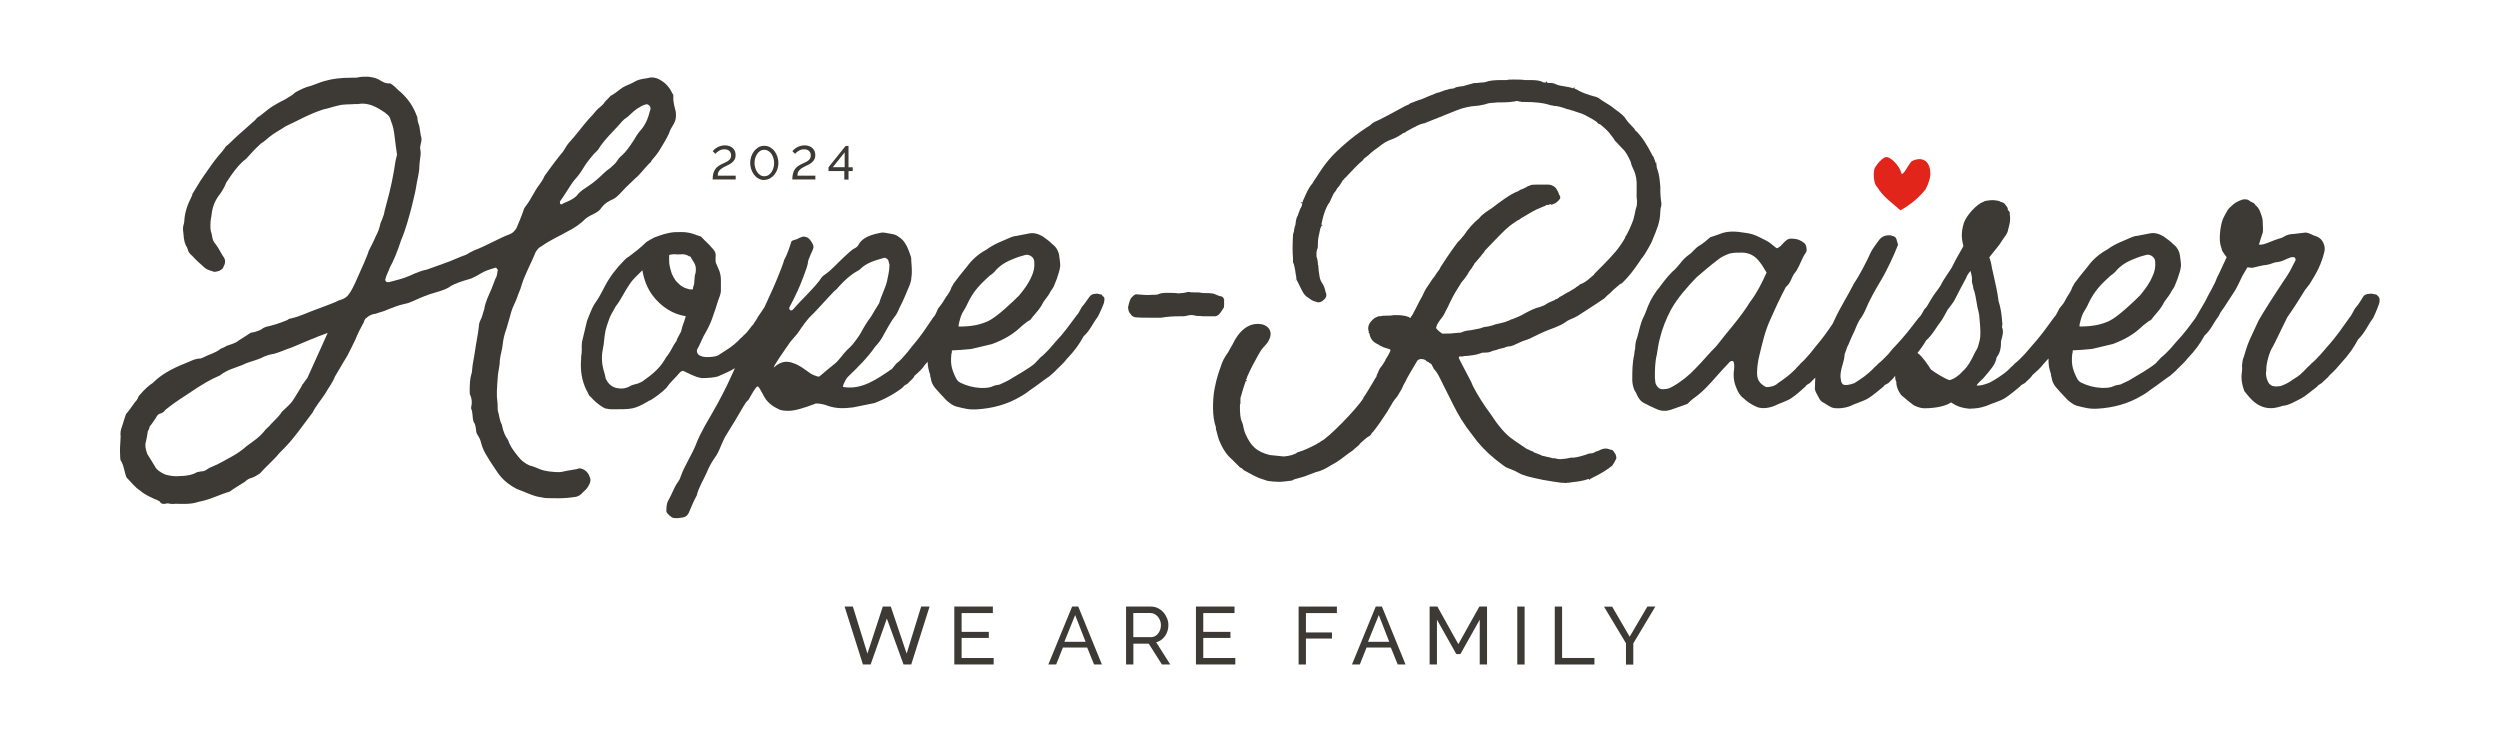
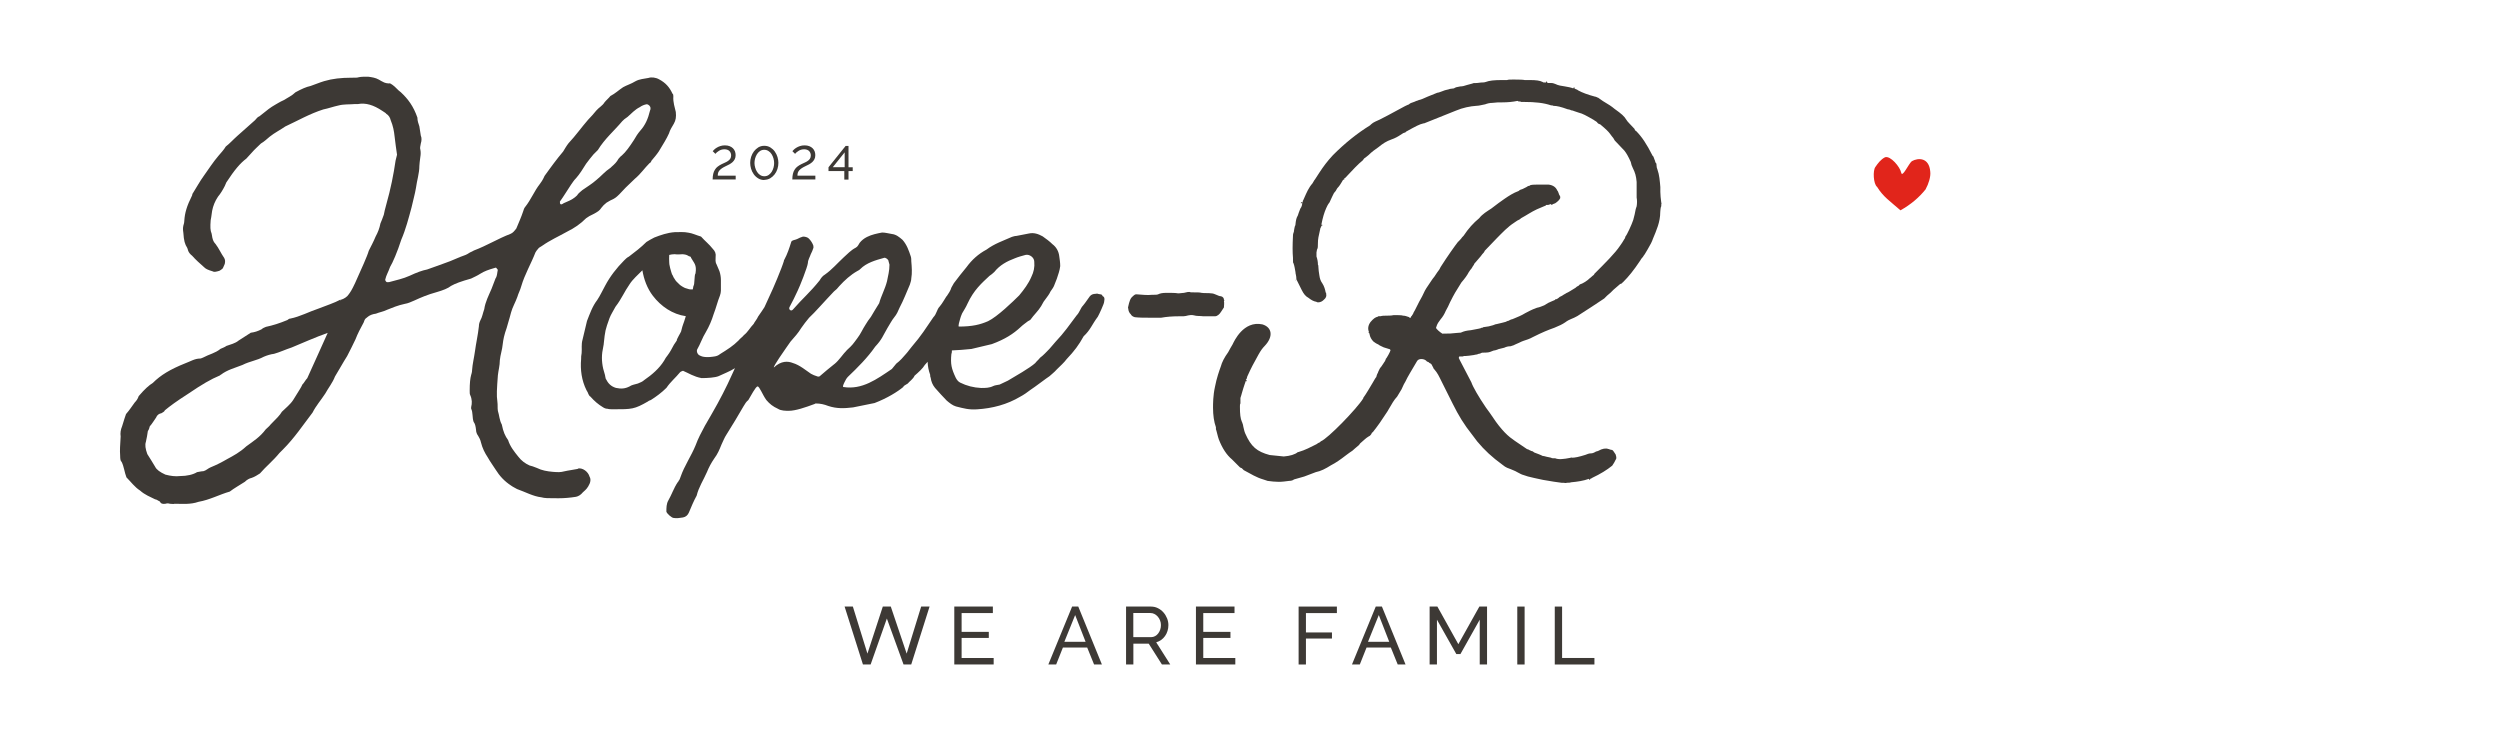
<svg xmlns="http://www.w3.org/2000/svg" viewBox="0 0 344.81 102.25" width="344.81" height="102.25">
  <defs>
    <style>      .cls-1 {        fill: #e1251b;        fill-rule: evenodd;      }      .cls-2 {        fill: #3d3935;      }    </style>
  </defs>
  <g>
    <g id="Layer_1">
      <g>
        <g>
          <path class="cls-2" d="M128.21,83.66l-2.53,7.99h-1.06l-2.3-6.34-2.24,6.34h-1.06l-2.53-7.99h1.14l2.01,6.49,2.12-6.49h1.1l2.19,6.49,2-6.49h1.15Z" />
          <path class="cls-2" d="M137.05,90.75v.9h-5.43v-7.99h5.32v.9h-4.31v2.59h3.75v.84h-3.75v2.76h4.41Z" />
          <path class="cls-2" d="M147.87,83.66h.85l3.26,7.99h-1.08l-.95-2.34h-3.35l-.93,2.34h-1.08l3.28-7.99ZM149.73,88.52l-1.44-3.69-1.49,3.69h2.93Z" />
          <path class="cls-2" d="M155.31,91.65v-7.99h3.42c.35,0,.68.07.97.22.3.15.55.34.77.59.21.24.38.52.5.82.12.3.18.61.18.93,0,.28-.04.55-.12.8-.08.26-.19.49-.34.7-.15.21-.32.39-.53.54-.21.15-.44.26-.69.33l1.94,3.06h-1.15l-1.82-2.87h-2.12v2.87h-1.01ZM156.32,87.88h2.42c.21,0,.4-.05.57-.14s.31-.21.43-.37c.12-.15.21-.33.28-.53.07-.2.1-.41.1-.63s-.04-.44-.12-.64c-.08-.2-.18-.37-.32-.53-.13-.15-.29-.27-.46-.36s-.36-.13-.56-.13h-2.35v3.32Z" />
          <path class="cls-2" d="M170.38,90.75v.9h-5.43v-7.99h5.32v.9h-4.31v2.59h3.75v.84h-3.75v2.76h4.41Z" />
          <path class="cls-2" d="M179.11,91.65v-7.99h5.28v.9h-4.27v2.67h3.59v.84h-3.59v3.58h-1.01Z" />
          <path class="cls-2" d="M189.74,83.66h.86l3.26,7.99h-1.08l-.95-2.34h-3.35l-.93,2.34h-1.08l3.28-7.99ZM191.61,88.52l-1.44-3.69-1.49,3.69h2.93Z" />
          <path class="cls-2" d="M204.09,91.65v-6.18l-2.66,4.74h-.57l-2.67-4.74v6.18h-1.01v-7.99h1.07l2.89,5.19,2.9-5.19h1.06v7.99h-1.01Z" />
          <path class="cls-2" d="M209.27,91.65v-7.99h1.01v7.99h-1.01Z" />
          <path class="cls-2" d="M214.44,91.65v-7.99h1.01v7.09h4.46v.9h-5.47Z" />
-           <path class="cls-2" d="M222.35,83.66l2.42,4.16,2.44-4.16h1.1l-3.04,5.08v2.92h-1.01v-2.94l-3.03-5.05h1.11Z" />
        </g>
        <g>
          <g>
            <path class="cls-2" d="M79.7,64.67c-.61.13-1.28.2-1.88.34-.47.13-.87.13-1.55.07-.81-.07-1.55-.2-2.22-.54-.47-.2-.74-.27-1.01-.34-.61-.27-1.14-.67-1.55-1.21-.54-.67-1.14-1.41-1.41-2.29-.4-.54-.67-1.14-.87-2.15-.34-.61-.34-1.28-.54-1.88-.07-.4,0-.81-.07-1.28-.13-.87-.07-1.75.07-3.63.07-.67.27-1.34.27-2.08.07-.74.34-1.48.4-2.22.07-.61.2-1.28.54-2.22.13-.54.34-1.08.61-2.15.2-.74.61-1.41.87-2.15.13-.47.4-.94.54-1.48.47-1.61,1.35-3.09,1.95-4.64.13-.2.2-.34.4-.54.07-.13.27-.2.47-.34,1.14-.81,2.35-1.34,3.56-2.02.94-.47,1.75-1.01,2.56-1.82.27-.2.61-.4.94-.54.67-.34.94-.54,1.14-.87.2-.27.47-.54.74-.74.34-.2.67-.4,1.01-.54.13-.07.34-.2.74-.6.54-.61,1.08-1.14,2.15-2.15.81-.67,1.34-1.48,2.02-2.15.13-.07.2-.13.27-.34.34-.4.74-.87,1.01-1.28.61-1.01,1.08-1.75,1.41-2.49.13-.47.4-.87.67-1.34.27-.47.34-.94.27-1.61-.13-.61-.4-1.34-.34-2.15,0-.2,0-.27-.13-.4-.4-.87-.94-1.48-1.82-1.95-.47-.27-1.08-.34-1.48-.2-.61.13-1.21.13-1.82.47-.54.34-1.21.54-1.68.81-.61.4-1.08.87-1.75,1.21-.2.27-.54.54-.81.87-.27.47-.81.74-1.14,1.14-.4.47-.67.81-1.14,1.28-.94,1.08-1.68,2.15-2.69,3.23-.27.34-.54.81-.74,1.14-.47.54-.87,1.08-1.28,1.61-.47.6-.87,1.21-1.28,1.75-.27.61-.47.87-.67,1.14-.74.94-1.21,2.15-2.02,3.16-.13.13-.2.4-.27.61-.27.81-.61,1.55-.94,2.35-.27.34-.47.61-.81.74-1.75.67-3.23,1.61-5.04,2.29-.13.07-.34.2-.54.27-.27.2-.47.27-.6.34-1.01.34-1.88.81-2.89,1.14-.81.27-1.61.61-2.42.87-.67.13-1.41.4-2.42.87-.87.4-1.88.61-2.82.87h-.2c-.13.07-.34-.13-.34-.34.13-.61.47-1.14.67-1.75.34-.54,1.01-2.08,1.55-3.77.61-1.41,1.01-2.96,1.41-4.44.2-.94.47-1.82.61-2.69.13-1.01.47-2.02.47-3.03,0-.27.07-.67.13-1.21.07-.4.07-.74,0-1.08-.07-.2,0-.4.07-.81.13-.4.13-.81,0-1.08l-.2-1.28c-.13-.4-.27-.74-.27-1.21-.54-1.55-1.28-2.56-2.29-3.5-.4-.27-.74-.74-1.14-1.01-.2-.13-.34-.27-.54-.2-.2,0-.47-.07-.61-.13-.27-.13-.54-.27-.74-.4-.47-.27-1.01-.34-1.48-.4-.61,0-.94,0-1.28.07-.2.07-.4.07-1.08.07-1.34,0-2.56.13-3.7.47-.67.2-1.28.47-1.88.67-.61.13-1.21.4-2.08.87-.47.47-1.08.74-1.61,1.08-.61.27-.87.47-1.14.61-.34.2-.67.4-.94.61l-1.28,1.01c-.2.07-.4.27-.61.54l-2.42,2.15c-.61.54-1.08,1.08-1.61,1.48-.27.47-.67.87-1.01,1.28-.74.87-1.35,1.82-2.02,2.76-.54.74-1.01,1.61-1.48,2.35-.07.07-.13.2-.13.34-.74,1.48-1.01,2.42-1.08,3.5,0,.07,0,.27-.13.67-.07.34-.07.54,0,1.01.07,1.08.2,1.55.54,2.08.07.13.07.27.13.4.07.2.27.47.54.67.47.54,1.08,1.08,1.68,1.61.2.2.47.34,1.14.54.2.13.47.07.94-.07.13-.07.34-.2.47-.34.07-.2.2-.4.27-.61.07-.34.07-.54-.07-.81-.47-.67-.74-1.35-1.21-1.95-.2-.2-.34-.47-.4-.74-.07-.2-.07-.47-.13-.67-.2-.47-.2-.94-.13-1.88.13-.6.13-.94.2-1.28.13-.67.4-1.35.81-1.95.34-.4.67-.94.94-1.48l.2-.47c1.14-1.75,1.95-2.69,2.76-3.29l.74-.81c.4-.47.87-.87,1.28-1.28.47-.27.81-.61,1.21-.94.67-.54,1.48-.94,2.15-1.41,1.75-.81,3.36-1.75,5.25-2.35.67-.13,1.41-.4,2.08-.54.74-.2,1.48-.13,2.29-.2h.4c1.08-.2,2.15.13,3.36.94.27.2.47.27.54.4.34.2.54.54.61.87.34.81.47,1.55.54,2.22.13.94.2,1.75.34,2.56l-.2.81c-.27,1.88-.67,3.9-1.28,6.05-.2.67-.27,1.08-.34,1.41-.2.61-.34.87-.47,1.21-.13.67-.34,1.21-.67,1.82-.27.67-.61,1.28-.94,1.95-.2.74-1.01,2.49-1.88,4.44-.47,1.01-.67,1.28-.87,1.55-.13.2-.27.34-.47.47-.2.13-.34.2-.54.27h-.07l-.13.2.07-.2c-.87.47-1.95.81-2.96,1.21-1.41.47-2.62,1.14-3.97,1.41-.13,0-.27.07-.4.2-1.14.47-2.02.74-2.96.94-.2.07-.47.2-.61.34-.54.27-.94.4-1.48.47l-1.68,1.08c-.47.4-1.14.54-1.68.74-.27.2-.54.27-.81.4-.74.61-1.55.74-2.42,1.21-.2.07-.27.13-.4.13-.74,0-1.34.4-2.08.67-2.02.81-3.36,1.61-4.44,2.69-.54.34-1.08.81-1.95,1.82-.13.4-.34.67-.54.87-.4.54-.74,1.08-1.21,1.61-.13.34-.27.81-.54,1.68-.2.47-.27.94-.2,1.41-.07,1.21-.13,1.88-.07,2.62,0,.54.07.81.2.87.34.67.4,1.48.67,2.15.61.61,1.14,1.35,1.88,1.82.67.6,1.41.87,2.08,1.21.2,0,.4.2.61.27.2.34.4.4.81.34.2-.07.4-.07.61,0,.27,0,.47.07.67,0,1.01,0,2.15.13,3.29-.27,1.55-.27,2.89-1.01,4.3-1.41.61-.47,1.34-.87,2.08-1.35.27-.27.61-.47.94-.54.4-.13.81-.4,1.14-.61.81-.94,1.82-1.75,2.69-2.82l.47-.47c1.61-1.61,2.76-3.36,4.1-5.11.47-.94,1.14-1.68,1.75-2.62.4-.74,1.01-1.48,1.34-2.35.54-.87,1.08-1.88,1.68-2.82.4-.81.81-1.55,1.14-2.29.34-.87.67-1.48,1.14-2.35.07-.2.13-.4.27-.54.07-.07.2-.13.34-.27.27-.2.61-.34,1.08-.4.47-.2,1.01-.27,1.55-.54.67-.27,1.48-.61,2.42-.81.47-.07.87-.27,1.34-.47.87-.4,1.82-.81,3.03-1.14.94-.27,1.61-.54,2.02-.87.61-.34,1.34-.61,2.76-1.01.4-.2.87-.4,1.28-.67.54-.34,1.08-.54,2.02-.81.13-.07.2,0,.27.13.13.07.13.2.07.4-.07.54-.13.74-.27.94l-.54,1.41c-.4.94-.87,1.82-1.01,2.82-.2.54-.27,1.08-.54,1.55-.13.27-.2.54-.2.81-.13,1.21-.4,2.35-.54,3.43-.13.94-.34,1.75-.4,2.62,0,.07,0,.27-.13.67-.13.47-.2,1.14-.2,2.15,0,.34,0,.47.07.61.27.61.27,1.14.13,1.68v.2c.27.54.13,1.21.34,1.82.2.27.27.54.34,1.14,0,.2.07.4.13.54.34.54.47.81.54,1.14.2.81.54,1.48.94,2.08.34.61.74,1.14,1.08,1.68.54.87,1.21,1.61,2.15,2.22.27.2.61.34.81.47,1.14.4,2.22,1.01,3.36,1.14.47.13.87.13,2.35.13.81,0,1.61-.07,2.42-.2.34-.07.67-.27.94-.61.54-.47.61-.61.74-.81.34-.54.4-1.01.2-1.34-.2-.74-1.01-1.28-1.61-1.14ZM77.21,27.82c.54-.74,1.01-1.55,1.55-2.35.2-.27.4-.61.67-.87.54-.6.94-1.28,1.41-2.02.34-.47.67-.87,1.01-1.28l.61-.61c.94-1.55,2.29-2.69,3.36-3.97.2-.2.34-.34.74-.6.54-.47,1.01-1.01,1.68-1.34.27-.2.61-.34.94-.4.27,0,.54.27.54.54,0,.13,0,.2-.07.34-.27,1.14-.67,2.02-1.34,2.76-.34.4-.61.81-.87,1.28-.61.94-1.14,1.68-1.68,2.15-.2.13-.34.34-.47.47-.2.4-.54.74-.94,1.08l-.13.13c-.81.54-1.28,1.14-1.95,1.68-.61.54-1.28.94-1.95,1.41-.2.2-.54.4-.74.74-.34.34-.74.61-1.55.94-.27.13-.34.13-.4.2-.2.13-.34.13-.4-.07v-.2ZM42.38,52.16c-.27.27-.4.61-.67.87-.2.47-.47.81-1.28,2.15-.4.61-1.01,1.08-1.55,1.61-.27.47-.74.94-1.55,1.75-.2.27-.47.47-.67.67-.81,1.08-1.68,1.61-2.69,2.35-.87.81-1.75,1.28-2.62,1.75-.81.47-1.48.81-2.29,1.14-.34.13-.67.47-1.01.54-.27,0-.47.07-.87.13-.54.34-1.41.54-2.35.54-.61.07-1.28,0-2.02-.2-.74-.34-1.21-.67-1.41-1.08-.34-.54-.67-1.14-1.08-1.75-.27-.74-.34-1.28-.2-1.68.13-.61.2-.94.27-1.48.13-.2.2-.34.27-.67.27-.27.67-.94.87-1.21.13-.34.4-.54.74-.6.2-.13.4-.2.47-.4.74-.61,1.55-1.21,3.23-2.29,1.88-1.28,3.16-2.02,4.3-2.49.07,0,.13-.13.2-.13.87-.67,1.95-.94,2.96-1.34,1.08-.54,1.95-.6,2.96-1.14.47-.2.94-.34,1.41-.4.74-.2,1.61-.61,2.42-.87,1.14-.47,3.43-1.48,4.98-2.02-.67,1.55-2.02,4.44-2.82,6.25Z" />
            <path class="cls-2" d="M167.6,43.62c.27,0,.61-.27.81-.61l.4-.61c0-.27.07-.61,0-.87.07-.07.07-.13,0-.2,0-.2-.13-.4-.4-.47-.4,0-.87-.4-1.34-.4-.47-.07-.87,0-1.35-.07-.27-.07-.54-.07-1.48-.07-.27-.13-.61,0-.94.07-.27,0-.47.07-.81.07-.4-.07-.81-.07-1.61-.07-.54,0-.87.07-1.14.2-.13.07-.4.07-.87.07-.54.07-1.28,0-2.15-.07-.13,0-.27.07-.47.27-.34.27-.47.61-.67,1.55,0,.07.07.27.07.4,0,.07.07.13.07.2.13.2.13.27.2.27.13.27.34.4.61.47.61.07,1.28.07,1.95.07h1.68c.74-.13,1.48-.2,2.69-.2h.4c.4,0,.81-.27,1.41-.13.4.13.87.07,1.28.13h1.68Z" />
            <path class="cls-2" d="M226.57,35.48c.13-.2.2-.34.27-.4l.4-.67c.4-.67.61-1.08.74-1.48.47-1.14,1.01-2.29,1.01-3.7,0-.27.07-.54.07-.61.07-.2.07-.13.07-.27v-.13c0-.13.07-.2,0-.27-.07-.61-.13-1.01-.13-1.48v-.67c-.07-.81-.13-1.68-.4-2.42-.07-.13-.13-.4-.13-.61s0-.2-.07-.27q0-.07-.07-.07l-.07-.27c-.07-.2-.13-.27-.13-.34-.07-.13-.07-.27-.2-.34-.81-1.61-1.48-2.62-2.29-3.43-.07,0-.07-.07-.13-.07l-.07-.2c-.67-.74-.94-.94-1.14-1.28-.27-.47-.67-.81-1.61-1.48-.4-.34-.81-.61-1.61-1.08l-.67-.47h-.07l-.07-.07h-.07q-.07-.07-.2-.07c-1.01-.27-1.75-.54-2.35-.87-.13-.13-.27-.13-.4-.2q0-.07-.13-.07l.07-.13h-.13l-.07.13c-.34-.13-.74-.2-1.14-.27-.47-.07-.94-.13-1.34-.34-.2-.07-.34-.13-.54-.13h-.47q-.07-.07-.13-.07v-.13h-.13v.13c-.34,0-.4,0-.47-.07-.4-.2-.87-.27-1.82-.27h-.67q-.27-.07-1.48-.07c-.54,0-.74,0-.94.07h-.61c-1.21,0-1.82.07-2.35.27q-.13.07-.61.07c-.2,0-.4.07-.6.07-.4,0-.47,0-.61.07l-.74.2c-.34.13-.67.2-.94.2-.47.07-.67.13-.87.27-.2,0-.34.07-.54.07-.13.07-.27.07-.47.13-.2,0-1.01.4-1.28.4l-1.34.54c-.61.27-.87.4-1.21.47-.2.07-.27.13-.4.13,0,.07-.74.27-.81.34-.13.13-.27.2-.34.2-.47.2-1.01.54-1.55.81-.74.4-1.48.81-2.29,1.21-.4.2-.87.34-1.21.67l-.13.13c-1.75,1.08-3.43,2.42-5.11,4.1-.81.87-1.35,1.61-1.88,2.42l-.61.94c-.13.13-.2.34-.34.54-.54.61-.81,1.28-1.14,2.02-.07.13-.13.34-.2.4v.13l-.07.07c0,.34-.07.61-.27.87-.2.47-.27.74-.34.94-.2.34-.27.6-.34,1.35-.13.13-.2.94-.2.74v.13c-.07.2-.13.34-.13.54-.07,1.41-.07,2.29,0,3.09v.2c0,.4,0,.47.07.54.13.34.2.81.27,1.21,0,.27.13.47.13,1.01l.2.4c.07.2.2.34.27.54l.27.54c.27.54.54.87.94,1.08.34.27.67.47,1.08.54.07.07.13.07.27.07.27,0,.54-.13.74-.34.34-.27.4-.54.34-.81,0-.2,0-.13-.07-.2-.07-.4-.2-.87-.47-1.28-.2-.27-.34-.61-.4-1.08-.07-.47-.13-.81-.13-1.08q0-.34-.07-.4c0-.4-.07-.74-.2-1.14v-.54c0-.13.07-.27.07-.4.13-.2.13-.4.13-.94,0-.47.07-.87.34-2.02.07-.13.13-.2.13-.34h.13v-.13h-.13c.2-1.01.4-1.68.67-2.29.13-.27.2-.47.47-.81.13-.27.2-.47.4-.87l.2-.4c.07-.13.2-.2.27-.34.13-.2.13-.27.2-.34.27-.27.47-.6.67-.94,0-.07.07-.07.07-.13q.07-.07.07-.13l.13.07v-.2l.13-.07c1.14-1.21,1.75-1.88,2.42-2.42.13-.13.13-.2.2-.27.27-.2.47-.34.61-.47.47-.47.87-.74,1.35-1.08.67-.54,1.08-.81,1.82-1.08l.34-.13c.47-.2.87-.47,1.28-.74.07,0,.13-.07.2-.07s.07,0,.13-.07l.07-.07c1.34-.74,1.82-1.01,2.42-1.14h.07l4.37-1.75c.94-.4,1.95-.61,2.89-.67.27,0,.47-.07,1.14-.2.34-.13.67-.2,1.01-.2.47-.07.87-.07,1.35-.07.74,0,1.48-.07,2.08-.2q.13,0,.13.07h.07q.27,0,.34.07h.34c1.61,0,2.76.13,3.77.47q.27,0,.34.07c.47,0,1.01.13,1.95.47.13,0,.27.07.34.07l.13.07c.13,0,.34.07.47.13l.6.2c.54.13,1.01.4,2.08,1.01.13.07.13.13.2.13.13.07.13.13.2.13.13.2.2.27.47.34.81.67,1.14,1.01,1.34,1.28.2.27.34.47.47.61.07.13.13.2.2.34l1.34,1.41c.27.34.54.81.87,1.55.07.34.13.54.27.81.34.67.47,1.14.54,1.95v2.15c.07.34.07.81,0,1.21-.07.13-.07.27-.13.4-.07.47-.2.94-.34,1.48-.2.61-.87,2.08-1.08,2.29l-.07.27q-.07,0-.07.07c-.2.34-.4.67-.61.94-.67,1.01-2.02,2.35-3.5,3.83l-.07.07c.07,0,0,.07-.07.13-.07.07-.2.13-.4.34-.07.07-.2.13-.4.34-.27.2-.47.34-.74.47-.2.07-.27.13-.34.13l-.2.2c-.13.07-.2.07-.4.27-.67.4-.94.6-1.28.74-.07.07-.13.07-.34.2-.27.2-.47.27-.61.34.07,0-.54.47-.54.27l-.07.13-.47.2c-.34.13-.61.27-1.01.54-.34.13-.61.27-1.01.34-.34.13-.6.2-1.61.74-.54.34-1.08.54-1.55.74-.2.07-.27.13-.4.13l-.4.2c-.13,0-.2.07-.34.13-.34.07-.67.2-1.08.27-.07,0-.2.07-.34.07l-.34.13c-.4.13-.74.2-1.35.27l-.07.07h-.13c-.2.13-.47.13-1.48.34-.67.07-.94.13-1.41.34-.34,0-.61.07-.87.07q-.34.07-1.61.07h-.07c-.34-.2-.87-.67-.87-.81.2-.67.34-.74.61-1.14.34-.4.54-.74.74-1.21.2-.34.4-.74.6-1.21l.07-.13c.4-.81.74-1.41,1.48-2.56.47-.54.81-1.01,1.01-1.41.13-.2.27-.4.4-.54l.2-.34q.13-.13.13-.2t.13-.2c.27-.34.61-.67.81-.94l.2-.27c.13-.13.27-.27.34-.47l1.68-1.75c.74-.74,1.48-1.55,2.42-2.15l.4-.27c.2-.07.4-.2.54-.34.74-.4,1.41-.87,2.15-1.21l.94-.4c.2-.07.34-.13.34-.2h.27l.4-.13.07.13h.13v-.13h.13c.07-.07.13-.07.2-.07.4-.27.61-.47.74-.74v-.2c0-.07-.07-.07-.07-.13s0-.07-.07-.13c0-.07-.07-.13-.07-.2-.07-.13-.07-.27-.2-.4-.2-.47-.61-.74-1.21-.81h-1.08c-.74,0-1.08,0-1.41.07l-.07.07c-.07,0-.2.07-.27.07l-.2.13c-.2.07-.34.2-.54.27-.27.07-.4.13-.54.27-.74.27-1.35.67-1.95,1.08-.13.07-1.41,1.01-1.82,1.34-.6.4-1.21.74-1.68,1.34-.81.67-1.48,1.41-2.15,2.42-.2.2-.27.27-.34.4-.2.2-.27.27-.34.4l-.13-.07.07.07c-.47.6-1.48,2.02-2.42,3.5l-.07.13c-.07.13-.07.2-.2.34l-.2.27-.4.6c-.34.4-.47.67-.67.94-.27.4-.61.87-.81,1.35-.27.6-.47.87-.6,1.14l-.61,1.21c-.13.2-.2.34-.27.54-.07.07-.13.13-.13.2l-.13.13c0,.07,0,.13-.07.13l-.07.07-.13-.13c-.34-.13-.61-.2-.81-.2q-.2-.07-.67-.07h-.67q-.2.07-.94.07c-.34,0-.61,0-.81.07h-.27c-.07,0-.07.07-.07,0l-.07.07c-.34.07-.61.27-1.01.74-.34.47-.4.94-.2,1.41l-.13.07c.13,0,.2.07.2.2.07.4.27.74.54,1.01.2.13.34.27.67.4.13.13.34.2.74.4l.87.27.07.13c0,.13-.54,1.14-.67,1.21v.13q-.07,0-.07.13c-.07.07-.13.2-.27.4l-.27.4c-.2.2-.27.4-.4.67,0,.07-.07.13-.07.2-.07.07-.07.13-.13.27,0,.07-.07.13-.07.27-.13.13-.27.4-.47.74-.4.67-.94,1.61-1.34,2.15v.07c-.87,1.41-4.91,5.58-5.85,5.92l-.13.13c-.2.07-.27.13-.47.27-.81.4-1.55.81-2.49,1.08h-.07c-.4.34-1.08.54-1.95.61l-1.95-.2c-1.75-.47-2.56-1.14-3.36-2.96-.13-.27-.2-.67-.27-.94,0-.13-.07-.27-.07-.34-.07-.13-.07-.27-.13-.34-.2-.47-.27-1.01-.27-2.08,0-.27,0-.34.07-.47v-.74c.13-.34.13-.47.2-.67l.2-.67c.13-.34.2-.67.34-1.01l.13.07v-.13l-.13-.07c.07-.07.07-.13.13-.2l.07-.27c.61-1.35.81-1.68,1.55-3.03.34-.6.54-.87.87-1.21,1.21-1.28,1.01-2.56-.34-2.96-2.62-.54-3.9,2.35-4.1,2.76-.2.34-.4.67-.61,1.08-.54.74-.87,1.41-1.01,1.95-.2.54-.6,1.68-.81,2.82-.27,1.21-.27,2.35-.27,2.89,0,1.01.13,1.95.4,2.69v.27c.07.13.27,1.08.4,1.41.47,1.21,1.08,2.15,1.82,2.76l1.08,1.08c.07.07.13.07.27.13l.27.27c1.01.54,1.75,1.01,2.69,1.28l.6.2c.54.07,1.01.13,1.55.13.47,0,.94-.07,1.41-.13.27,0,.54-.07.67-.2.47-.13.94-.27,1.41-.4l1.61-.61c.67-.13,1.34-.47,2.08-.94.67-.34,1.34-.81,2.02-1.34.2-.13.34-.27.54-.4l.4-.27c.2-.2.47-.4.94-.81,0-.07.07-.07.13-.2.54-.47.81-.74,1.14-.94.13-.07.2-.07.4-.34q0-.07.07-.13c0-.07.07-.13.13-.13.74-.94,1.21-1.61,1.95-2.76l.13-.2.07-.13c.47-.81.81-1.41,1.21-1.82l.61-1.01c.2-.47.47-1.01.54-1.08.27-.61.94-1.68,1.41-2.49l.2-.34c.13-.2.34-.27.61-.27s.61.13.74.34c.13.07.27.07.34.2.2.07.34.2.4.4.07.07.13.27.2.4l.07.07c.47.54.61.87,1.08,1.82l1.48,2.96c.81,1.61,1.48,2.76,2.76,4.37l.61.81c1.01,1.21,2.02,2.15,3.5,3.23.47.4.81.47,1.14.6.27.13.54.2.87.4.4.2.6.34.87.4l.61.2c.54.13,1.08.27,2.08.47,1.21.2,1.95.34,2.56.4h.27c.13,0,.27.07.47,0q.47,0,.61-.07c.81-.07,1.68-.2,2.42-.47l.07.13h.13l-.07-.07c.13-.07.13-.13.2-.13s.07,0,.13-.07c1.14-.54,2.02-1.08,2.76-1.68.2-.27.34-.54.47-.81.13-.13.13-.34,0-.74-.27-.4-.34-.54-.47-.61-.13,0-.2-.07-.34-.07q-.07-.07-.2-.07c-.34-.13-.81-.07-1.41.27-.07,0-.13.07-.27.07-.2.13-.47.27-.74.27h-.07c-.2,0-.47.13-.67.2-.87.27-1.41.4-1.95.4v-.13l-.07.13c-1.01.2-1.68.27-2.15.07h-.2c-.2,0-.27,0-.34-.07-.2-.07-.4-.07-.61-.13-.27-.07-.47-.13-.6-.13-.07-.07-.94-.4-1.14-.47-.13-.13-.27-.2-.4-.2-.07-.07-.2-.07-.27-.13s-.07-.07-.13-.07-.13-.07-.2-.07c-.67-.47-1.82-1.21-1.95-1.34-1.01-.67-2.02-1.88-3.16-3.63l-.54-.74c-1.01-1.48-1.82-2.89-2.02-3.5l-1.61-3.09c-.07-.13-.07-.2-.13-.27l.07-.2h.47c.13-.07.2-.07.47-.07s.6-.07,1.08-.13c.07,0,.2-.07.34-.07s.13,0,.2-.07c.13,0,.27-.07.34-.07.2-.13.27-.13.81-.13.4,0,.67-.13,1.01-.27.13,0,.27-.07.34-.07.13-.07.27-.07.34-.13l.81-.2c.27-.13.54-.2.87-.2.34-.13.47-.13.54-.2.2-.07.4-.2.61-.27.27-.13.4-.2.61-.27.4-.13.87-.27,1.34-.54,1.34-.67,2.02-.94,2.96-1.28.67-.27,1.08-.47,1.48-.74.61-.47,1.01-.47,1.68-.87l.2-.13c.94-.61,2.62-1.68,3.5-2.29.13-.13.27-.27.4-.4l.47-.4c.13-.13.27-.27.4-.4l.94-.81c.13,0,.2-.07.27-.13q0-.07.07-.07l.07-.07c.74-.74,1.41-1.55,2.35-2.96.07-.13.2-.34.34-.47Z" />
-             <polygon class="cls-2" points="228.39 22.44 228.39 22.51 228.52 22.44 228.39 22.44" />
            <polygon class="cls-2" points="179.43 27.89 179.43 28.09 179.57 27.95 179.57 27.89 179.43 27.89" />
            <polygon class="cls-2" points="178.76 38.65 178.76 38.58 178.63 38.65 178.76 38.65" />
-             <path class="cls-2" d="M327.92,40.73c-.27-.2-.54-.13-.67-.2-.07-.07-.4,0-.47,0-.34,0-.67.13-.81.34-.27.4-.54.94-.94,1.41-.4.4-.54,1.01-.94,1.48-1.08,1.48-1.75,2.56-3.09,4.04-.13.13-.67.81-.87,1.01-.61.67-.94,1.01-1.35,1.34-.2.27-.54.47-.74.74-.74.74-.74.81-1.82,1.48-.47.34-.81.54-1.48.81-.27.13-.54.07-.81.13l-.47-.07c-.13,0-.47-.27-.54-.4-.34-.54-.47-1.28-.34-1.75-.07-.74.4-2.56.87-3.23.34-.61,1.28-2.62,2.02-4.1.74-1.01,2.08-3.16,2.49-3.83.2-.2.34-.47.54-.67,1.08-1.68,1.68-2.89,2.08-4.51.07-.27.07-.61,0-.87-.2-.74-.61-1.14-1.28-1.34-.4-.13-.74-.4-1.28-.47l-1.68.2c-.34,0-.67.07-1.01.2-.81.4-.2.2-1.08.47-.87.27-1.14.47-2.02.74-.54.13-.81.07-.61-.13.2-.74.27-.81.47-1.48.07-.34,0-.94,0-1.28,0-.61-.07-.81-.4-1.68-.13-.34-.4-.67-.61-.81-.07-.27-.47-.4-.74-.54-.2-.2-.4-.27-.74-.27h-.07c-.34,0-1.21.4-1.55.74-.74.6-.81.87-1.21,1.61-.47.74-.74,2.76-.54,3.83l.27.94c0-.07.13.27.61.87-.13.34-.34.67-.47,1.01-.27.54-.54,1.21-.87,1.82-.34,1.01-1.14,2.22-1.61,3.23l-1.36,2.33c-.86,1.16-1.52,2.1-2.67,3.31-.13.13-.61.74-.81.94-.4.4-.81.87-1.28,1.21-.2.27-.47.47-.67.74-.74.67-2.76,1.82-3.77,2.42-.2.07-.94.47-1.14.54-.27.07-.61.07-.87.2-.54.27-1.08.27-1.68.27q-1.55-.07-2.89-.74c-.27-.13-.47-.4-.6-.67-.61-1.28-.74-1.88-.61-3.3.07-.07.07-.4.07-.47.47,0,2.08-.13,2.69-.2l2.82-.67c1.82-.67,2.96-1.41,3.97-2.35.27-.27.67-.54,1.01-.81.13-.07.27-.13.34-.2.47-.67,1.08-1.21,1.48-1.88l.34-.61c.13-.2.67-.87.81-1.14.13-.34.47-.67.6-1.01l.4-1.01c.2-.61.4-1.14.47-1.75,0-.47-.07-.94-.13-1.34-.07-.67-.4-1.28-.94-1.68-.4-.4-.87-.74-1.35-1.08-.61-.34-1.21-.54-1.88-.4l-1.75.34c-.2,0-.4.07-.61.13-1.21.54-2.42.94-3.5,1.75-1.14.61-2.02,1.41-2.76,2.42-.61.74-1.21,1.48-1.75,2.22l-.34.6c-.07.2-.13.4-.27.61-.29.43-.58.94-.86,1.48-.13.18-.27.37-.42.54-.4.4-.47,1.01-.94,1.48-1.08,1.48-1.82,2.56-3.16,4.04-.13.13-.67.81-.87,1.01-.47.47-.87.94-1.41,1.34-.2.27-.54.47-.74.74-.74.74-2.35,1.75-2.89,1.95-.74.27-1.08.34-1.55.34-.27-.07.87-.94,1.08-1.28.67-.81,1.48-1.61,1.61-2.62.54-.67.61-1.41.61-2.22.2-.74.4-1.34.13-1.95.13-.61,0-.54,0-1.08-.07-.81-.2-1.68-.47-2.49-.13-1.21-.47-2.56-.74-3.83-.27-1.01-.2-1.34-.54-2.22l1.08-1.35c.47-.54.67-1.01,1.14-1.61.27-.4.34-.61.4-.94.2-.74.34-1.28.2-2.02.07-.27-.07-.47-.27-.6.07-.27-.13-.47-.34-.74-.13-.27-.47-.34-.67-.4-.27-.2-.47-.13-.67-.2-.47-.07-1.34,0-1.68.2-.94.34-2.29,1.82-2.69,2.89-.47,1.55-.27,2.35-.07,3.23-.47.81-1.08,1.88-1.61,2.96-.27.47-1.14,1.61-1.55,2.49-.61.94-.74.94-1.34,1.95-.21.36-.39.66-.55.94-.04.05-.08.09-.12.14-.4.34-.47.94-1.01,1.41-1.14,1.48-1.88,2.49-3.29,3.97-.2.13-.67.81-.87,1.01-.47.47-.87.94-1.41,1.34-.2.27-.54.47-.74.74-.74.74-1.48,1.28-2.56,1.95-.74.27-1.35.34-1.61.13-.07-.13-.2-.27-.2-.4-.07-.34-.13-.67-.07-1.08.07-.81.47-1.61.54-2.49,0-.2.07-.34.13-.47.13-.34.2-.67.4-1.01.27-.67.54-1.28.87-1.95.27-.67.54-1.35,1.01-1.95.13-.2.27-.47.4-.74.61-1.48,1.41-2.89,2.22-4.24.74-1.21,1.88-3.63,2.35-4.91l-.2-.67c-.07-.34-.27-.47-.61-.54-.07,0-.13-.07-.2-.07-.67-.07-1.28.13-1.68.74-.4.54-.81,1.08-1.08,1.61-.47,1.08-1.61,3.29-2.29,4.24-.87,1.75-1.95,3.36-2.76,5.18-.07.14-.14.28-.2.42-.72,1.06-1.35,1.98-2.35,3.14-.13.13-.61.81-.81,1.01-.4.47-.81.94-1.28,1.34-.2.27-.47.47-.67.74-.74.74-1.41,1.28-2.42,1.95-.34.34-.74.47-1.28.54-.13,0-.34.07-.54-.07-.2-.13-.4-.27-.54-.4-.4-.4-.54-.87-.54-1.41,0-.87.13-1.75.34-2.56.4-1.61.74-3.23,1.48-4.84.74-1.68,1.21-2.69,2.15-4.51.67-.54.74-1.21,1.14-1.82.54-.61.81-1.41,1.14-2.08.13-.34.34-.61.54-.94.13-.34,0-1.01-.27-1.21-.47-.4-1.01-.61-1.61-.61-.4-.07-.74.07-1.01.34-.34.27-.54.67-.94.87-.13.13-.27.13-.4,0-.4-.34-.87-.74-1.41-1.01-1.75-.87-1.68-.87-3.7-1.14-.74-.07-1.41-.07-2.15.13-.54.2-1.08.4-1.75.61-.54.47-1.01.87-1.48,1.14-.61.34-.94.94-1.48,1.28-.47.34-.87.74-1.21,1.21-.34.4-.67.81-1.08,1.14-.6.61-1.14,1.28-1.68,2.02-.67.81-1.28,1.75-1.68,2.76-.2.54-.4,1.08-.67,1.61-.4.87-.54,1.82-.81,2.69-.2.47-.27,1.01-.27,1.48-.07.34-.13.61-.13.87-.27,1.14-.27,2.29-.27,3.5,0,.47.13,1.01.34,1.48.2.2.27.54.4.74.2.4.47.74.87.94.61.34,1.21.6,1.82.87.6.27,1.28.27,1.88.07l2.29-.81c.27-.27.54-.54.81-.74,1.28-.87,2.29-2.02,3.29-3.16.54-.6,1.08-1.21,1.61-1.75.07-.13.2-.2.34-.27h.2c.07.07.13.07.13.13.2.61,0,1.14,0,1.75,0,.67.13,1.28.4,1.88.2.54.54,1.08.94,1.35.47.47,1.08.87,1.68,1.14.6.34,1.61.34,2.62-.07.47-.27,1.82-.67,2.35-1.08.61-.4,1.21-.94,1.95-1.61,0-.13.27-.27.61-.47.15-.2.44-.43.72-.73-.03.41-.05.83-.05,1.27-.07.34.07.67.27,1.01l.4.74c.13.13.2.27.34.34.4.2.81.54,1.28.74.4.2,1.68.2,2.62-.2.47-.27,1.88-.67,2.49-1.08.61-.4,1.28-.94,2.08-1.61,0-.13.27-.27.67-.47.19-.26.68-.57.9-1.01.03.36.01.6.18.87-.07.6.4,1.55.74,1.88.61.47.74.67,1.41,1.14.34.34,1.21.61,1.68.61,1.82,0,3.16-.4,3.7-.81.2.07.87.74,2.56.87,1.21-.07,1.28-.07,2.35-.4.54-.27,1.95-.67,2.56-1.08.61-.4,1.28-.94,2.08-1.61,0-.13.34-.27.67-.47.2-.27.74-.61,1.01-1.08.54-.47,1.14-1.01,1.48-1.48.27-.29.51-.55.74-.81-.03.74.09,1.47.34,2.15,0,.13,0,.27.07.4.07.54.27,1.01.61,1.41.54.61,1.08,1.21,1.61,1.75.4.34.81.67,1.28.81,1.08.27,1.75.47,2.89.4,2.15-.13,4.17-.67,5.98-1.75.4-.2,1.08-.67,1.41-.94.54-.34,2.29-1.68,2.62-1.88.2-.2.67-.54,1.01-.94.47-.47,1.01-.94,1.35-1.41,1.08-1.14,1.68-1.95,2.35-3.16.94-.87,1.14-1.61,1.95-2.69.06-.1.15-.29.26-.51.63-.85,1.17-1.79,1.89-2.85.13-.13.81-1.48,1.14-2.22.27-.47.47-.81.67-1.14l.67.07c.4-.07,1.48-.4,1.95-.4.81-.13.81-.34,1.55-.4.87-.13,1.01-.4,1.88-.67h.4c.13.07.2.2.2.34,0,.07,0,.13-.07.2-.34.61-.61,1.28-1.01,1.88-2.15,3.23-3.29,5.04-4.03,6.32-.13.34-.87,1.82-1.21,2.62-.4.87-.67,1.88-.81,2.35-.2.4-.2.81-.27,1.28.07.27,0,.54,0,.81-.13.74-.07,1.61.34,2.69.94,1.21,1.55,1.75,2.35,2.08.61.27,1.48.34,2.22.13.2-.07.4-.07.67-.2.81,0,2.02-.74,2.69-1.08.47-.27.94-.67,2.15-1.61,0-.13.34-.27.61-.47.2-.27.74-.61,1.08-1.08.67-.61,1.14-1.14,1.41-1.48,1.35-1.48,1.88-2.29,2.49-3.43,1.01-1.01,1.21-1.75,2.08-2.96.34-.67.87-2.02.87-2.15.07-.54,0-.74-.34-1.01ZM241.44,41.54c-1.34,2.22-3.16,4.17-4.71,6.19-1.01,1.01-1.88,2.08-2.82,3.03-.94,1.01-2.02,1.88-3.23,2.56-.34.2-.67.34-1.08.34-.61.13-1.08-.2-1.28-.87l-.07-.67c0-1.08,0-2.15.27-3.23.13-.74.2-1.41.4-2.15.34-1.41.87-2.76,1.55-4.03.94-1.68,2.22-3.09,3.5-4.44,1.01-.87,1.95-1.68,3.03-2.49.4-.34,1.01-.61,1.55-.81.54-.13,1.14-.13,1.68-.13,1.14,0,1.95.54,2.56,1.41.34.4.54.87.87,1.34-.67,1.48-1.35,2.82-2.22,3.97ZM270.62,51.29c-.34.4-1.08,1.01-1.75,1.14-.81-.27-2.15-1.14-2.56-1.48-.33-.53-1.19-1.84-1.85-2.27.43-.52.8-1.04,1.18-1.7,1.01-.94,1.28-1.68,2.22-2.89.12-.2.48-.83.75-1.35.42-.54.83-1.07,1-1.41.2-.4,1.34-2.62,1.55-2.96.13-.4.4-.74.61-1.01.13.47.27.94.2,1.41,0,.34.2.61.2,1.01.27.67.34,1.34.47,2.02.13.94.27,1.08.34,1.68l.13,1.48c.07,1.21.07,1.68-.27,2.76-.07.34-.34.67-.47.94-.4.87-.94,1.95-1.75,2.62ZM288.04,41.87c.87-1.88,1.95-2.82,3.03-3.83.2-.13.47-.34.67-.54.74-.94,1.75-1.48,2.82-1.88.47-.2,1.01-.34,1.48-.47.54-.13,1.21.34,1.21.94.07.74-.07,1.41-.4,2.08-.4.94-1.01,1.75-1.68,2.56-.81.81-3.03,2.96-4.3,3.56-1.08.47-2.15.74-4.04.74-.07-.13.07-.67.2-1.08.07-.2.13-.47.27-.74.27-.47.54-.87.74-1.34Z" />
            <g>
              <path class="cls-2" d="M152.06,40.73c-.2-.2-.47-.13-.61-.2-.07-.07-.34,0-.4,0-.2,0-.54.07-.74.34-.27.34-.54.81-.94,1.28-.34.34-.47.94-.87,1.34-1.01,1.34-1.68,2.35-2.96,3.7-.13.13-.61.74-.81.94-.4.4-.81.87-1.28,1.21-.2.27-.47.47-.67.74-.74.67-2.76,1.82-3.77,2.42-.2.07-.94.47-1.14.54-.27.07-.61.07-.87.2-.54.27-1.08.27-1.68.27q-1.55-.07-2.89-.74c-.27-.13-.47-.4-.61-.67-.6-1.28-.74-1.88-.6-3.3.07-.07.07-.4.07-.47.47,0,2.08-.13,2.69-.2l2.82-.67c1.82-.67,2.96-1.41,3.97-2.35.27-.27.67-.54,1.01-.81.13-.07.27-.13.34-.2.47-.67,1.08-1.21,1.48-1.88l.34-.61c.13-.2.67-.87.81-1.14.13-.34.47-.67.61-1.01l.4-1.01c.2-.61.4-1.14.47-1.75,0-.47-.07-.94-.13-1.34-.07-.67-.4-1.28-.94-1.68-.4-.4-.87-.74-1.35-1.08-.61-.34-1.21-.54-1.88-.4l-1.75.34c-.2,0-.4.07-.61.13-1.21.54-2.42.94-3.5,1.75-1.14.61-2.02,1.41-2.76,2.42-.6.74-1.21,1.48-1.75,2.22l-.34.6c-.07.2-.13.4-.27.61-.12.17-.24.36-.36.56-.01.02-.03.03-.05.04-.27.4-.54.94-.94,1.41-.4.4-.4,1.01-.87,1.48-1.01,1.48-1.68,2.56-2.96,4.04-.13.13-.61.81-.81,1.01-.4.47-.81.94-1.34,1.34l-.61.74c-2.08,1.41-4.1,2.89-6.66,2.49-.2,0,0-.4.13-.67.13-.27.27-.54.47-.74,1.34-1.28,2.69-2.62,3.77-4.17.94-1.01,1.01-1.41,1.68-2.56.34-.54.61-1.08.94-1.48.34-.4.54-.87.74-1.34.54-1.01.94-2.08,1.41-3.16.07-.27.2-.54.2-.87.13-.74.07-1.55,0-2.35,0-.2,0-.47-.07-.67-.27-.81-.54-1.61-1.14-2.29-.47-.4-.87-.74-1.48-.81-.47-.07-.87-.2-1.34-.2-.67.13-1.41.27-2.08.61-.4.2-.74.47-1.01.81-.13.2-.27.54-.54.67-.67.34-1.14.87-1.68,1.35-.87.81-1.61,1.68-2.56,2.35-.34.2-.54.47-.74.81-1.34,1.68-2.29,2.42-3.7,4.04-.13.13-.27.13-.34.07-.13-.07-.2-.2-.13-.4.4-.74.81-1.55,1.14-2.29.27-.54,1.35-3.23,1.41-3.83,0-.4.27-.81.4-1.21.13-.27.27-.54.34-.81.07-.13,0-.27,0-.4-.13-.34-.34-.67-.61-.94-.2-.2-.54-.27-.81-.27-.27.07-.54.2-.81.34s-.74.13-.81.4c-.27.87-.54,1.68-.94,2.42-.07.07-.07.13-.07.2-.27.94-1.55,3.97-1.95,4.77-.26.54-.5,1.07-.73,1.6-.22.34-.49.75-.88,1.3-.13.34-.54.81-.61,1.01-.47.47-.81,1.14-1.35,1.55-.2.27-.54.47-.74.74-.74.74-1.48,1.21-2.56,1.88-.4.34-.87.34-1.41.4-1.01.07-1.34-.2-1.48-.27-.27-.2-.34-.54-.27-.74.47-.81.74-1.68,1.21-2.42.47-.81.81-1.61,1.08-2.49.34-.87.54-1.75.87-2.56.07-.2.13-.47.13-.67v-1.48c0-.4-.07-.81-.2-1.21l-.4-.94c-.2-.34-.13-.67-.13-1.01.07-.47-.07-.81-.4-1.14-.47-.61-1.08-1.08-1.61-1.68-.67-.2-1.21-.47-1.75-.54-.61-.13-1.28-.07-1.88-.07-1.01.07-1.95.4-2.82.74-.4.2-.74.4-1.08.61-.74.74-1.61,1.41-2.42,2.02-.27.13-.47.34-.67.54-1.01,1.01-1.95,2.22-2.62,3.5-.34.61-.67,1.34-1.08,1.95-.67.87-1.01,1.88-1.41,2.89l-.61,2.56c-.2.67-.07,1.28-.13,1.88-.07.34-.07.54-.07.81-.13,1.48.07,2.96.74,4.3.13.2.2.34.27.54.07.13.13.27.27.34.54.61,1.08,1.08,1.75,1.48.2.13.4.2.61.2.2.07.54.07.81.07,2.56,0,2.89,0,4.77-1.08.13-.13.27-.13.4-.2.74-.47,1.48-1.01,2.15-1.68.54-.81,1.28-1.41,1.88-2.15.13-.13.27-.13.4-.2.81.34,1.48.81,2.56,1.01.81,0,1.88-.07,2.35-.27.54-.27,1.61-.67,2.22-1.08.02-.01.03-.02.04-.03-.13.28-.25.55-.38.83-.81,1.82-1.75,3.63-2.76,5.38l-1.01,1.75c-.47.87-.94,1.75-1.28,2.69-.6,1.48-1.55,2.82-2.08,4.37-.07.2-.13.4-.27.54,0,.07-.07.13-.13.2-.54.81-.81,1.68-1.28,2.49-.27.47-.27,1.01-.27,1.55.07.27.74.87,1.01.87.4.07.87,0,1.28-.07.4-.07.67-.34.81-.67.34-.81.67-1.61,1.08-2.35.27-1.14.94-2.15,1.41-3.23.27-.67.6-1.28,1.01-1.88.47-.61.74-1.28,1.01-1.95.2-.4.4-.94.67-1.34.81-1.28,1.61-2.62,2.35-3.9.2-.34.4-.67.67-.87.34-.54,1.01-1.88,1.28-1.88s.67,1.14,1.21,1.88c.47.54.87.87,1.61,1.21.4.27,1.08.27,1.48.27.94,0,2.29-.47,3.56-.94.07-.07.13-.07.2-.07.6,0,1.14.13,1.68.34,1.21.4,2.22.34,3.43.2l2.96-.6c1.75-.67,3.16-1.55,3.97-2.22,0-.13.27-.27.61-.47.2-.27.74-.61.94-1.08.54-.47,1.14-1.01,1.41-1.48.14-.15.27-.3.39-.44.02.62.14,1.22.35,1.79,0,.13,0,.27.07.4.07.54.27,1.01.6,1.41.54.61,1.08,1.21,1.61,1.75.4.34.81.67,1.28.81,1.08.27,1.75.47,2.89.4,2.15-.13,4.17-.67,5.98-1.75.4-.2,1.08-.67,1.41-.94.54-.34,2.29-1.68,2.62-1.88.2-.2.67-.54,1.01-.94.47-.47,1.01-.94,1.35-1.41,1.08-1.14,1.68-1.95,2.35-3.16.94-.87,1.14-1.61,1.95-2.69.2-.34.87-1.82.87-2.02.13-.61,0-.74-.27-.87ZM132.43,43.96c.07-.2.13-.47.27-.74.27-.47.54-.87.74-1.34.87-1.88,1.95-2.82,3.03-3.83.2-.13.47-.34.67-.54.74-.94,1.75-1.48,2.82-1.88.47-.2,1.01-.34,1.48-.47.54-.13,1.21.34,1.21.94.07.74-.07,1.41-.4,2.08-.4.94-1.01,1.75-1.68,2.56-.81.81-3.03,2.96-4.3,3.56-1.08.47-2.15.74-4.04.74-.07-.13.07-.67.2-1.08ZM94.23,35.08c.34,0,.6.13.81.27.13,0,.27.07.27.2.4.74.81.93.62,2.15-.2.27-.09,1.55-.29,1.75-.04.18-.07.33-.09.47-.14,0-.28,0-.41-.01-.06-.01-.12-.02-.17-.04-.17-.04-.33-.1-.49-.15-.06-.03-.12-.06-.18-.09-.16-.08-.31-.18-.45-.28-.02-.01-.02-.02-.04-.03-.03-.02-.06-.05-.08-.07-.15-.13-.29-.27-.42-.41-.04-.05-.08-.09-.12-.14-.1-.15-.2-.3-.29-.45-.05-.09-.14-.35-.22-.46.06.11.1.3,0,.03,0-.02-.01-.04-.02-.06,0,0,0-.02-.01-.02,0,0,0,0,.01.01-.03-.07-.05-.14-.07-.21-.06-.18-.11-.37-.16-.56-.04-.18-.07-.35-.11-.53,0-.1-.02-.19-.02-.29-.02-.33-.02-.67,0-1,.24-.06.49-.1.75-.1.4.07.87,0,1.21,0ZM93.91,39.43s-.06-.05-.09-.08c.03.03.07.05.09.08ZM93.75,39.3c-.05-.04-.04-.03,0,0h0ZM93.95,45.69c-.03.13-.68,1.16-.6,1.27l-.4.59c-.19.39-.63,1.16-.85,1.43-.21.26-.37.5-.5.76-.67,1.08-1.68,1.95-2.76,2.69-.2.2-.54.34-.87.47-.47.13-.87.2-1.14.4-.67.34-1.21.34-1.88.2-.67-.2-1.08-.61-1.41-1.28-.07-.2-.07-.47-.13-.61-.34-1.01-.47-2.02-.34-3.03l.2-1.12s0-.04,0-.05c.2-1.85.2-1.86.8-3.54.2-.52.52-.98.78-1.49.02-.03.04-.07.06-.1.78-1,1.25-2.12,1.91-3.05.45-.72,1.16-1.31,1.78-1.95.21,1.27.67,2.5,1.44,3.51,1.12,1.47,2.72,2.56,4.55,2.82-.38,1.29-.38.98-.64,2.06ZM115.08,50.21c-.67.54-1.34,1.08-2.02,1.68-.07.07-.27.07-.4,0-.27-.07-.54-.2-.81-.34-.61-.4-1.55-1.21-2.49-1.48-.67-.27-1.61-.34-2.62.61-.13-.13,1.55-2.49,1.68-2.69l.61-.87c.54-.61,1.08-1.21,1.48-1.88.34-.47.67-.94,1.08-1.41.81-.74,2.08-2.22,3.43-3.63.27-.2.54-.47.74-.74.74-.81,1.55-1.55,2.49-2.08.13-.07.27-.13.4-.27.87-.87,2.08-1.21,3.3-1.55.13-.07.6.2.6.47l.13.47c0,.87-.2,1.55-.34,2.29-.27,1.08-.81,2.02-1.08,3.03-.4.67-.81,1.28-1.14,1.88-.27.34-.54.74-.74,1.08-.4.6-.67,1.28-1.14,1.88-.6.81-.67.94-1.41,1.61-.61.61-1.08,1.41-1.75,1.95Z" />
              <path class="cls-2" d="M92.63,37.76s.02.02.03.03c0-.02-.02-.03-.03-.04,0,0,0,0,0,0Z" />
            </g>
            <path class="cls-1" d="M265.63,26.06c-.93,1.18-2.1,2.16-3.51,2.95-1.43-1.26-2.38-1.86-3.22-3.23-.52-.4-.61-2.27-.24-2.75.35-.51.73-1.03,1.33-1.34.76-.25,2.08,1.35,2.23,2.12.15.77,1.02-1.23,1.47-1.58.89-.5,2.38-.51,2.54,1.44.09.69-.24,1.71-.62,2.39" />
          </g>
          <g>
            <path class="cls-2" d="M98.29,24.77c0-.31.03-.57.08-.79.05-.22.13-.42.24-.58.1-.17.23-.31.39-.43.16-.12.33-.23.54-.33.14-.07.29-.14.45-.21.16-.07.3-.14.42-.23.13-.08.23-.19.31-.31.08-.12.12-.27.12-.46,0-.11-.02-.22-.06-.32-.04-.1-.09-.19-.17-.27-.07-.08-.17-.14-.28-.18s-.24-.07-.4-.07-.29.02-.43.06c-.13.04-.25.09-.35.16-.1.06-.2.13-.28.2-.08.07-.15.14-.2.21l-.37-.37s.1-.11.19-.2c.09-.09.2-.18.35-.27.14-.09.31-.17.5-.23.19-.07.41-.1.65-.1s.46.04.64.11c.18.07.34.17.46.29.12.12.22.27.28.43.06.17.09.34.09.52,0,.22-.04.4-.12.56-.08.15-.18.29-.3.4-.12.11-.27.21-.42.3-.16.08-.32.16-.48.24-.22.1-.41.21-.55.3-.15.1-.26.2-.35.3-.09.1-.15.21-.19.33s-.05.25-.05.4h2.47v.52h-3.21Z" />
            <path class="cls-2" d="M105.42,24.83c-.32,0-.61-.08-.85-.23-.24-.15-.45-.34-.61-.57-.16-.23-.29-.48-.37-.76s-.12-.54-.12-.8c0-.28.04-.56.13-.84.09-.28.22-.53.39-.76.17-.22.38-.41.61-.55.24-.14.51-.21.81-.21.32,0,.61.08.85.23.24.15.45.34.61.57.16.23.29.49.37.76.08.28.12.54.12.79,0,.28-.04.56-.13.84-.09.28-.22.53-.39.75-.17.22-.38.4-.61.54-.24.14-.51.21-.81.22ZM104.06,22.48c0,.21.04.43.1.64.06.22.14.41.26.59s.25.32.42.43c.17.11.36.17.58.17s.43-.06.6-.18.31-.27.42-.44.19-.38.25-.59.08-.42.08-.61c0-.21-.03-.43-.09-.64-.06-.22-.15-.41-.26-.59-.11-.17-.25-.32-.43-.43-.17-.11-.36-.17-.58-.17-.23,0-.43.06-.6.18s-.31.27-.42.45c-.11.18-.19.38-.25.59-.05.21-.08.42-.08.61Z" />
            <path class="cls-2" d="M109.28,24.77c0-.31.03-.57.08-.79.05-.22.13-.42.24-.58.1-.17.23-.31.39-.43.16-.12.33-.23.54-.33.14-.07.29-.14.45-.21.16-.07.3-.14.42-.23.13-.08.23-.19.31-.31.08-.12.12-.27.12-.46,0-.11-.02-.22-.06-.32-.04-.1-.09-.19-.17-.27-.07-.08-.17-.14-.28-.18s-.24-.07-.4-.07-.29.02-.43.06c-.13.04-.25.09-.35.16-.1.06-.2.13-.28.2-.08.07-.15.14-.2.21l-.37-.37s.1-.11.19-.2c.09-.09.2-.18.35-.27.14-.09.31-.17.5-.23.19-.07.41-.1.65-.1s.46.04.64.11c.18.07.34.17.46.29.12.12.22.27.28.43.06.17.09.34.09.52,0,.22-.04.4-.12.56-.08.15-.18.29-.3.4-.12.11-.27.21-.42.3-.16.08-.32.16-.48.24-.22.1-.41.21-.55.3-.15.1-.26.2-.35.3-.09.1-.15.21-.19.33s-.05.25-.05.4h2.47v.52h-3.21Z" />
            <path class="cls-2" d="M116.45,24.77v-1.18h-2.18v-.52l2.36-2.94h.4v2.94h.58v.52h-.58v1.18h-.58ZM114.86,23.06h1.64v-2.05l-1.64,2.05Z" />
          </g>
        </g>
      </g>
    </g>
  </g>
</svg>